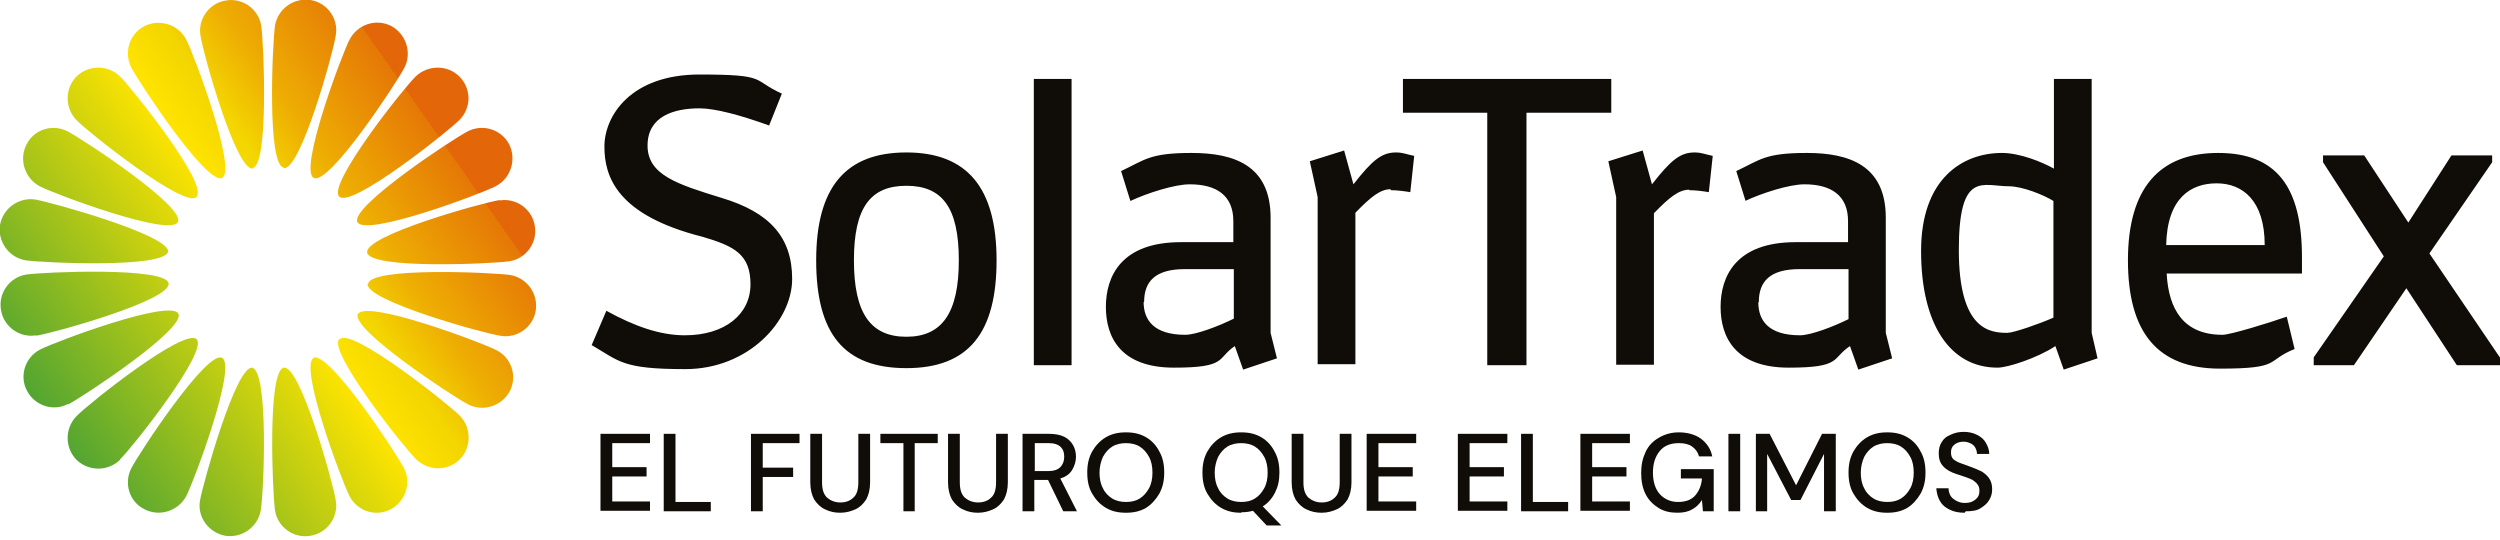
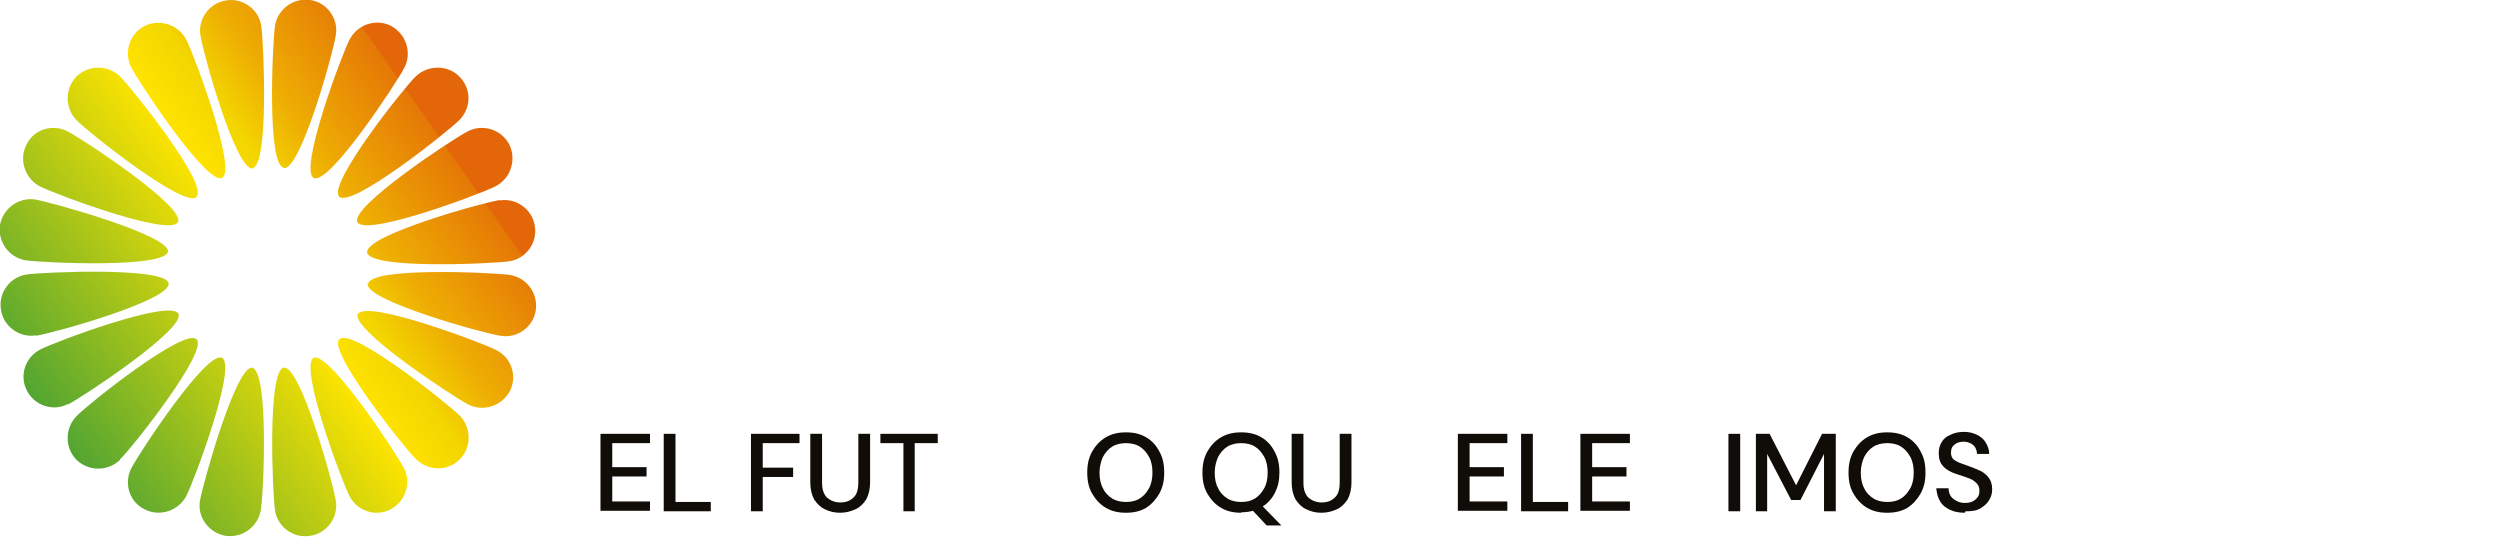
<svg xmlns="http://www.w3.org/2000/svg" id="Capa_2" version="1.1" viewBox="0 0 510 110.2">
  <defs>
    <style>
      .st0 {
      isolation: isolate;
      }

      .st1 {
      fill: url(#Degradado_sin_nombre);
      }

      .st2 {
      fill: #100c08;
      }
    </style>
    <linearGradient id="Degradado_sin_nombre" data-name="Degradado sin nombre" x1="152.8" y1="-2035.2" x2="44.9" y2="-2054.2" gradientTransform="translate(-1321.2 -1461.1) rotate(135)" gradientUnits="userSpaceOnUse">
      <stop offset="0" stop-color="#52a532" />
      <stop offset=".5" stop-color="#ffe400" />
      <stop offset=".6" stop-color="#f3d500" />
      <stop offset=".7" stop-color="#eeae03" />
      <stop offset=".9" stop-color="#e57806" />
      <stop offset=".9" stop-color="#e36608" />
    </linearGradient>
  </defs>
  <g>
    <path class="st1" d="M69.2,69.2c-2.4,2.4,13.2,22.1,15.7,24.5s6.4,2.5,8.9,0c2.4-2.4,2.4-6.4,0-8.9-2.4-2.4-22.1-18.1-24.5-15.6h0ZM40.1,40.1c2.5-2.5-13.2-22.1-15.6-24.5-2.5-2.4-6.4-2.4-8.9,0-2.4,2.5-2.4,6.4,0,8.9s22.1,18.1,24.5,15.7h0ZM73,64c-1.6,3.1,19.4,16.9,22.5,18.5,3.1,1.6,6.9.3,8.5-2.7,1.6-3.1.3-6.9-2.8-8.4-3.1-1.6-26.6-10.4-28.2-7.3ZM36.3,45.3c1.6-3.1-19.4-16.9-22.5-18.5-3.1-1.6-6.9-.4-8.4,2.7-1.6,3.1-.3,6.9,2.7,8.5,3.1,1.6,26.6,10.4,28.2,7.3h0ZM75,57.9c-.5,3.4,23.6,10.1,27.1,10.6,3.4.6,6.7-1.8,7.2-5.2.5-3.4-1.8-6.6-5.2-7.2-3.4-.5-28.5-1.7-29,1.8ZM34.3,51.4c.5-3.4-23.7-10.1-27.1-10.7-3.4-.5-6.6,1.8-7.2,5.2-.5,3.4,1.8,6.6,5.2,7.2,3.4.5,28.5,1.7,29.1-1.8h0ZM102,40.8c-3.4.5-27.6,7.2-27.1,10.7s25.6,2.3,29,1.8c3.4-.5,5.8-3.8,5.2-7.2-.5-3.4-3.8-5.8-7.2-5.2h0ZM7.3,68.5c3.4-.5,27.6-7.2,27.1-10.7-.5-3.4-25.6-2.3-29-1.8-3.4.5-5.8,3.8-5.2,7.2.5,3.4,3.8,5.8,7.2,5.2h0ZM95.4,26.8c-3.1,1.6-24,15.4-22.5,18.5,1.6,3.1,25.1-5.7,28.2-7.3,3.1-1.6,4.3-5.4,2.8-8.5-1.6-3.1-5.4-4.3-8.5-2.7h0ZM13.9,82.5c3.1-1.6,24-15.4,22.5-18.5-1.6-3.1-25.1,5.7-28.2,7.3s-4.3,5.4-2.7,8.4c1.6,3.1,5.4,4.3,8.4,2.7h0ZM69.2,40.1c2.4,2.5,22.1-13.2,24.5-15.6,2.5-2.5,2.5-6.4,0-8.9-2.4-2.4-6.4-2.4-8.9,0s-18.1,22.1-15.6,24.5h0ZM24.5,93.7c2.5-2.4,18.1-22.1,15.6-24.5-2.5-2.4-22.1,13.2-24.5,15.7s-2.4,6.4,0,8.9c2.5,2.4,6.4,2.4,8.9,0h0ZM64,36.3c3.1,1.6,16.9-19.4,18.5-22.5,1.6-3.1.3-6.9-2.7-8.5-3.1-1.6-6.9-.3-8.5,2.8-1.6,3.1-10.4,26.6-7.3,28.2h0ZM45.3,73c-3.1-1.6-16.9,19.4-18.5,22.5-1.6,3.1-.4,6.9,2.7,8.4,3.1,1.6,6.9.3,8.5-2.7,1.6-3.1,10.4-26.6,7.3-28.2h0ZM57.9,34.3c3.4.5,10.1-23.6,10.6-27.1.6-3.4-1.8-6.7-5.2-7.2-3.4-.5-6.6,1.8-7.2,5.2-.5,3.4-1.7,28.5,1.8,29h0ZM51.5,75c-3.4-.5-10.1,23.7-10.7,27.1s1.8,6.6,5.2,7.2c3.4.5,6.6-1.8,7.2-5.2s1.7-28.5-1.8-29.1ZM51.5,34.3c3.4-.5,2.3-25.6,1.8-29-.5-3.4-3.8-5.8-7.2-5.2-3.4.5-5.8,3.8-5.2,7.2.5,3.4,7.2,27.6,10.7,27.1ZM57.9,75c-3.4.6-2.3,25.6-1.8,29.1.5,3.4,3.8,5.8,7.2,5.2,3.4-.5,5.8-3.8,5.2-7.2-.5-3.4-7.2-27.6-10.6-27.1ZM45.3,36.3c3.1-1.6-5.7-25.1-7.3-28.2-1.6-3.1-5.4-4.3-8.5-2.8-3.1,1.6-4.3,5.4-2.7,8.5,1.6,3.1,15.4,24,18.5,22.5h0ZM64,73c-3.1,1.6,5.7,25.1,7.3,28.2,1.6,3.1,5.4,4.3,8.4,2.7s4.3-5.4,2.7-8.4c-1.6-3.1-15.4-24.1-18.5-22.5h0Z" />
-     <path class="st2" d="M159.5,19.1l-2.6,6.5c-5.8-2.1-11-3.5-14.2-3.5-5.2,0-10.6,1.6-10.6,7.6s6.1,7.9,15.2,10.7c9.6,2.9,14.3,7.9,14.3,16.5s-8.9,18.4-21.8,18.4-13.4-1.6-19.1-4.9l3-7c5.8,3.2,11,5,16,5,8.2,0,13.4-4.3,13.4-10.4s-3.3-7.8-9.8-9.7c-17.4-4.4-20-12.2-20-18.4s5.3-14.7,19.4-14.7,10.6,1.1,16.8,3.9M195.6,53.1c0,10.7-3.4,15.6-10.7,15.6s-10.7-4.8-10.7-15.6,3.4-15.2,10.7-15.2,10.7,4.4,10.7,15.2M203.3,53.1c0-14.8-6-22-18.4-22s-18.4,7.1-18.4,22,5.6,22,18.4,22,18.4-7.3,18.4-22M218.6,16.1h-7.7v58.4h7.7V16.1h0ZM233.4,61.6c0-4.2,2.3-6.7,8.3-6.7h10v10.1c-3,1.5-7.7,3.3-9.9,3.3-6.5,0-8.5-3.1-8.5-6.7M230.6,41c3.4-1.6,9-3.4,12.1-3.4,5.5,0,8.9,2.3,8.9,7.5v4.3h-10.7c-12.2,0-15.3,7-15.3,13.2s3,12.4,13.9,12.4,8.7-1.9,12.4-4.4l1.7,4.8,6.9-2.3-1.3-5.2v-23.5c0-10.7-7.5-13.2-16.1-13.2s-9.5,1.4-14.4,3.7l1.9,6.1M283.7,38.8c1.3,0,2.8.2,4,.4l.8-7.4c-1.5-.3-2.3-.7-3.7-.7-2.9,0-4.8,1.5-8.7,6.5l-1.9-6.9-7,2.2,1.6,7.3v34.1h7.7v-30.9c3.2-3.3,5.1-4.8,7.2-4.8M311.4,74.5V23h17.3v-6.9h-42.5v6.9h17.2v51.5h8ZM344.6,38.8c1.3,0,2.8.2,4,.4l.8-7.4c-1.5-.3-2.3-.7-3.7-.7-2.9,0-4.8,1.5-8.7,6.5l-1.9-6.9-7,2.2,1.6,7.3v34.2h7.7v-30.9c3.2-3.3,5.1-4.8,7.2-4.8M358.8,61.6c0-4.2,2.3-6.7,8.3-6.7h10v10.2c-3,1.5-7.7,3.3-9.9,3.3-6.5,0-8.5-3.1-8.5-6.7M356,41c3.4-1.6,9-3.4,12.1-3.4,5.5,0,8.9,2.3,8.9,7.5v4.3h-10.7c-12.2,0-15.3,7-15.3,13.2s3,12.4,13.9,12.4,8.7-1.9,12.5-4.4l1.7,4.8,6.9-2.3-1.3-5.2v-23.5c0-10.7-7.5-13.2-16.1-13.2s-9.5,1.4-14.4,3.7l1.9,6.1M409.8,38c2.8,0,7.2,1.8,9.1,3v23.8c-2.7,1.2-8.1,3.1-9.4,3.1-3.6,0-9.9-.6-9.9-16.9s4.9-13,10.2-13M407.5,75c2.1,0,8.2-2,11.8-4.4l1.7,4.8,6.9-2.3-1.2-5.2V16.1h-7.7v18.3c-2.5-1.4-7-3.2-10.6-3.2-8,0-16.5,5.2-16.5,20s5.8,23.8,15.6,23.8M441.9,50c.2-9.7,5.1-12.6,10.3-12.6s9.8,3.4,9.8,12.6h-20.1M466.5,64.6c-3.4,1.2-11.5,3.7-13.1,3.7-7.9,0-11-5.1-11.4-12.5h27.6v-3.3c0-14.4-5.2-21.3-17.1-21.3s-18.4,7.1-18.4,21.9,6.1,22.1,18.8,22.1,9.2-1.6,15.2-4l-1.6-6.6M490.9,58.8l10.3,15.7h8.9v-1.4l-14.5-21.4,12.8-18.6v-1.4h-8.3l-8.8,13.7-9-13.7h-8.4v1.4l12.4,19.2-14.3,20.6v1.6h8.2l10.7-15.7h0Z" />
  </g>
  <g class="st0">
    <g class="st0">
      <path class="st2" d="M122.5,104.3v-15.8h10.1v1.9h-7.7v4.9h7v1.9h-7v5.1h7.7v1.9h-10.1Z" />
      <path class="st2" d="M135.4,104.3v-15.8h2.4v13.9h7.2v1.9h-9.6Z" />
      <path class="st2" d="M153.2,104.3v-15.8h9.9v1.9h-7.5v5h6.2v1.9h-6.2v7h-2.4Z" />
      <path class="st2" d="M171.4,104.6c-1.1,0-2.1-.2-3.1-.7-.9-.4-1.6-1.1-2.2-2-.5-.9-.8-2.1-.8-3.5v-9.9h2.4v9.9c0,1.4.3,2.4,1,3.1.7.6,1.6,1,2.7,1s2-.3,2.7-1c.7-.6,1-1.7,1-3.1v-9.9h2.4v9.9c0,1.4-.3,2.6-.8,3.5-.6.9-1.3,1.6-2.2,2-.9.4-1.9.7-3.1.7Z" />
      <path class="st2" d="M184.3,104.3v-13.9h-4.7v-1.9h11.7v1.9h-4.7v13.9h-2.4Z" />
-       <path class="st2" d="M199.5,104.6c-1.1,0-2.1-.2-3.1-.7-.9-.4-1.6-1.1-2.2-2-.5-.9-.8-2.1-.8-3.5v-9.9h2.4v9.9c0,1.4.3,2.4,1,3.1.7.6,1.6,1,2.7,1s2-.3,2.7-1c.7-.6,1-1.7,1-3.1v-9.9h2.4v9.9c0,1.4-.3,2.6-.8,3.5-.6.9-1.3,1.6-2.2,2-.9.4-1.9.7-3.1.7Z" />
-       <path class="st2" d="M208.6,104.3v-15.8h5.4c1.2,0,2.3.2,3.1.6.8.4,1.4,1,1.8,1.7.4.7.6,1.5.6,2.4s-.3,1.9-.8,2.7c-.5.8-1.3,1.4-2.4,1.7l3.4,6.7h-2.8l-3.1-6.4h-2.8v6.4h-2.4ZM211,96.1h2.9c1.1,0,1.9-.3,2.4-.8.5-.5.8-1.2.8-2.1s-.2-1.5-.7-2c-.5-.5-1.3-.8-2.4-.8h-2.9v5.6Z" />
      <path class="st2" d="M229.7,104.6c-1.6,0-2.9-.3-4.1-1-1.2-.7-2.1-1.7-2.8-2.9-.7-1.2-1-2.6-1-4.3s.3-3,1-4.3c.7-1.2,1.6-2.2,2.8-2.9,1.2-.7,2.5-1,4.1-1s2.9.3,4.1,1c1.2.7,2.1,1.7,2.7,2.9.7,1.2,1,2.6,1,4.3s-.3,3-1,4.3c-.7,1.2-1.6,2.2-2.7,2.9-1.2.7-2.5,1-4.1,1ZM229.7,102.4c1.1,0,2-.2,2.8-.7s1.4-1.2,1.9-2.1c.5-.9.7-2,.7-3.2s-.2-2.3-.7-3.2c-.5-.9-1.1-1.6-1.9-2.1-.8-.5-1.8-.7-2.8-.7s-2,.2-2.8.7c-.8.5-1.4,1.2-1.9,2.1-.4.9-.7,2-.7,3.2s.2,2.3.7,3.2c.4.9,1.1,1.6,1.9,2.1.8.5,1.8.7,2.8.7Z" />
      <path class="st2" d="M253.2,104.6c-1.6,0-2.9-.3-4.1-1-1.2-.7-2.1-1.7-2.8-2.9-.7-1.2-1-2.6-1-4.3s.3-3,1-4.3c.7-1.2,1.6-2.2,2.8-2.9,1.2-.7,2.5-1,4.1-1s2.9.3,4.1,1c1.2.7,2.1,1.7,2.7,2.9.7,1.2,1,2.6,1,4.3s-.3,2.9-.9,4.1c-.6,1.2-1.5,2.2-2.5,2.8l3.8,3.9h-3l-2.8-3c-.7.2-1.5.3-2.3.3ZM253.2,102.4c1.1,0,2-.2,2.8-.7.8-.5,1.4-1.2,1.9-2.1.5-.9.7-2,.7-3.2s-.2-2.3-.7-3.2c-.5-.9-1.1-1.6-1.9-2.1-.8-.5-1.8-.7-2.8-.7s-2,.2-2.8.7c-.8.5-1.4,1.2-1.9,2.1-.4.9-.7,2-.7,3.2s.2,2.3.7,3.2c.4.9,1.1,1.6,1.9,2.1.8.5,1.8.7,2.8.7Z" />
      <path class="st2" d="M269.6,104.6c-1.1,0-2.1-.2-3.1-.7-.9-.4-1.6-1.1-2.2-2-.5-.9-.8-2.1-.8-3.5v-9.9h2.4v9.9c0,1.4.3,2.4,1,3.1.7.6,1.6,1,2.7,1s2-.3,2.7-1c.7-.6,1-1.7,1-3.1v-9.9h2.4v9.9c0,1.4-.3,2.6-.8,3.5-.6.9-1.3,1.6-2.2,2-.9.4-1.9.7-3.1.7Z" />
-       <path class="st2" d="M278.8,104.3v-15.8h10.1v1.9h-7.7v4.9h7v1.9h-7v5.1h7.7v1.9h-10.1Z" />
      <path class="st2" d="M297.4,104.3v-15.8h10.1v1.9h-7.7v4.9h7v1.9h-7v5.1h7.7v1.9h-10.1Z" />
      <path class="st2" d="M310.3,104.3v-15.8h2.4v13.9h7.2v1.9h-9.6Z" />
      <path class="st2" d="M322.4,104.3v-15.8h10.1v1.9h-7.7v4.9h7v1.9h-7v5.1h7.7v1.9h-10.1Z" />
-       <path class="st2" d="M342.2,104.6c-1.5,0-2.8-.3-3.9-1s-2-1.6-2.6-2.8c-.6-1.2-.9-2.6-.9-4.3s.3-3,.9-4.3,1.5-2.2,2.7-2.9c1.2-.7,2.5-1.1,4.1-1.1s3.3.4,4.5,1.3c1.2.9,2,2.1,2.3,3.6h-2.7c-.2-.8-.7-1.5-1.4-2-.7-.5-1.6-.7-2.7-.7-1.7,0-3,.5-3.9,1.6-.9,1.1-1.4,2.5-1.4,4.4s.5,3.4,1.4,4.4,2.2,1.6,3.7,1.6,2.7-.4,3.5-1.3,1.3-2.1,1.4-3.5h-4.3v-1.9h6.7v8.6h-2.2l-.2-2.3c-.5.8-1.2,1.5-2,1.9-.8.5-1.8.7-3.1.7Z" />
      <path class="st2" d="M352.6,104.3v-15.8h2.4v15.8h-2.4Z" />
      <path class="st2" d="M358.2,104.3v-15.8h2.8l5.4,10.5,5.3-10.5h2.8v15.8h-2.4v-11.7l-4.8,9.4h-1.9l-4.9-9.4v11.7h-2.4Z" />
      <path class="st2" d="M385,104.6c-1.6,0-2.9-.3-4.1-1-1.2-.7-2.1-1.7-2.8-2.9-.7-1.2-1-2.6-1-4.3s.3-3,1-4.3c.7-1.2,1.6-2.2,2.8-2.9,1.2-.7,2.5-1,4.1-1s2.9.3,4.1,1c1.2.7,2.1,1.7,2.7,2.9.7,1.2,1,2.6,1,4.3s-.3,3-1,4.3c-.7,1.2-1.6,2.2-2.7,2.9-1.2.7-2.5,1-4.1,1ZM385,102.4c1.1,0,2-.2,2.8-.7s1.4-1.2,1.9-2.1.7-2,.7-3.2-.2-2.3-.7-3.2c-.5-.9-1.1-1.6-1.9-2.1-.8-.5-1.8-.7-2.8-.7s-2,.2-2.8.7c-.8.5-1.4,1.2-1.9,2.1-.4.9-.7,2-.7,3.2s.2,2.3.7,3.2c.4.9,1.1,1.6,1.9,2.1s1.8.7,2.8.7Z" />
      <path class="st2" d="M400.8,104.6c-1.2,0-2.2-.2-3-.6-.9-.4-1.6-1-2-1.7-.5-.8-.7-1.7-.8-2.7h2.5c0,.8.3,1.6.9,2.1s1.4.9,2.4.9,1.6-.2,2.2-.7.8-1,.8-1.7-.1-1-.4-1.4c-.2-.3-.6-.6-1-.9-.4-.2-.9-.4-1.5-.6-.6-.2-1.1-.4-1.8-.6-1.2-.4-2.1-.9-2.7-1.6-.6-.6-.9-1.5-.9-2.6,0-.9.2-1.7.6-2.3.4-.7,1-1.2,1.8-1.5.8-.4,1.7-.6,2.7-.6s1.9.2,2.7.6c.8.4,1.4.9,1.8,1.6.4.7.7,1.4.7,2.3h-2.5c0-.4-.1-.8-.3-1.2s-.5-.7-.9-.9c-.4-.2-.9-.4-1.5-.4-.8,0-1.4.2-1.9.6-.5.4-.7.9-.7,1.6s.2,1.1.5,1.4c.4.3.9.6,1.5.8.6.2,1.4.5,2.2.8.8.3,1.5.6,2.1.9.6.4,1.1.8,1.5,1.4.4.6.6,1.3.6,2.2s-.2,1.5-.6,2.2-1,1.2-1.8,1.7-1.8.6-3,.6Z" />
    </g>
  </g>
</svg>